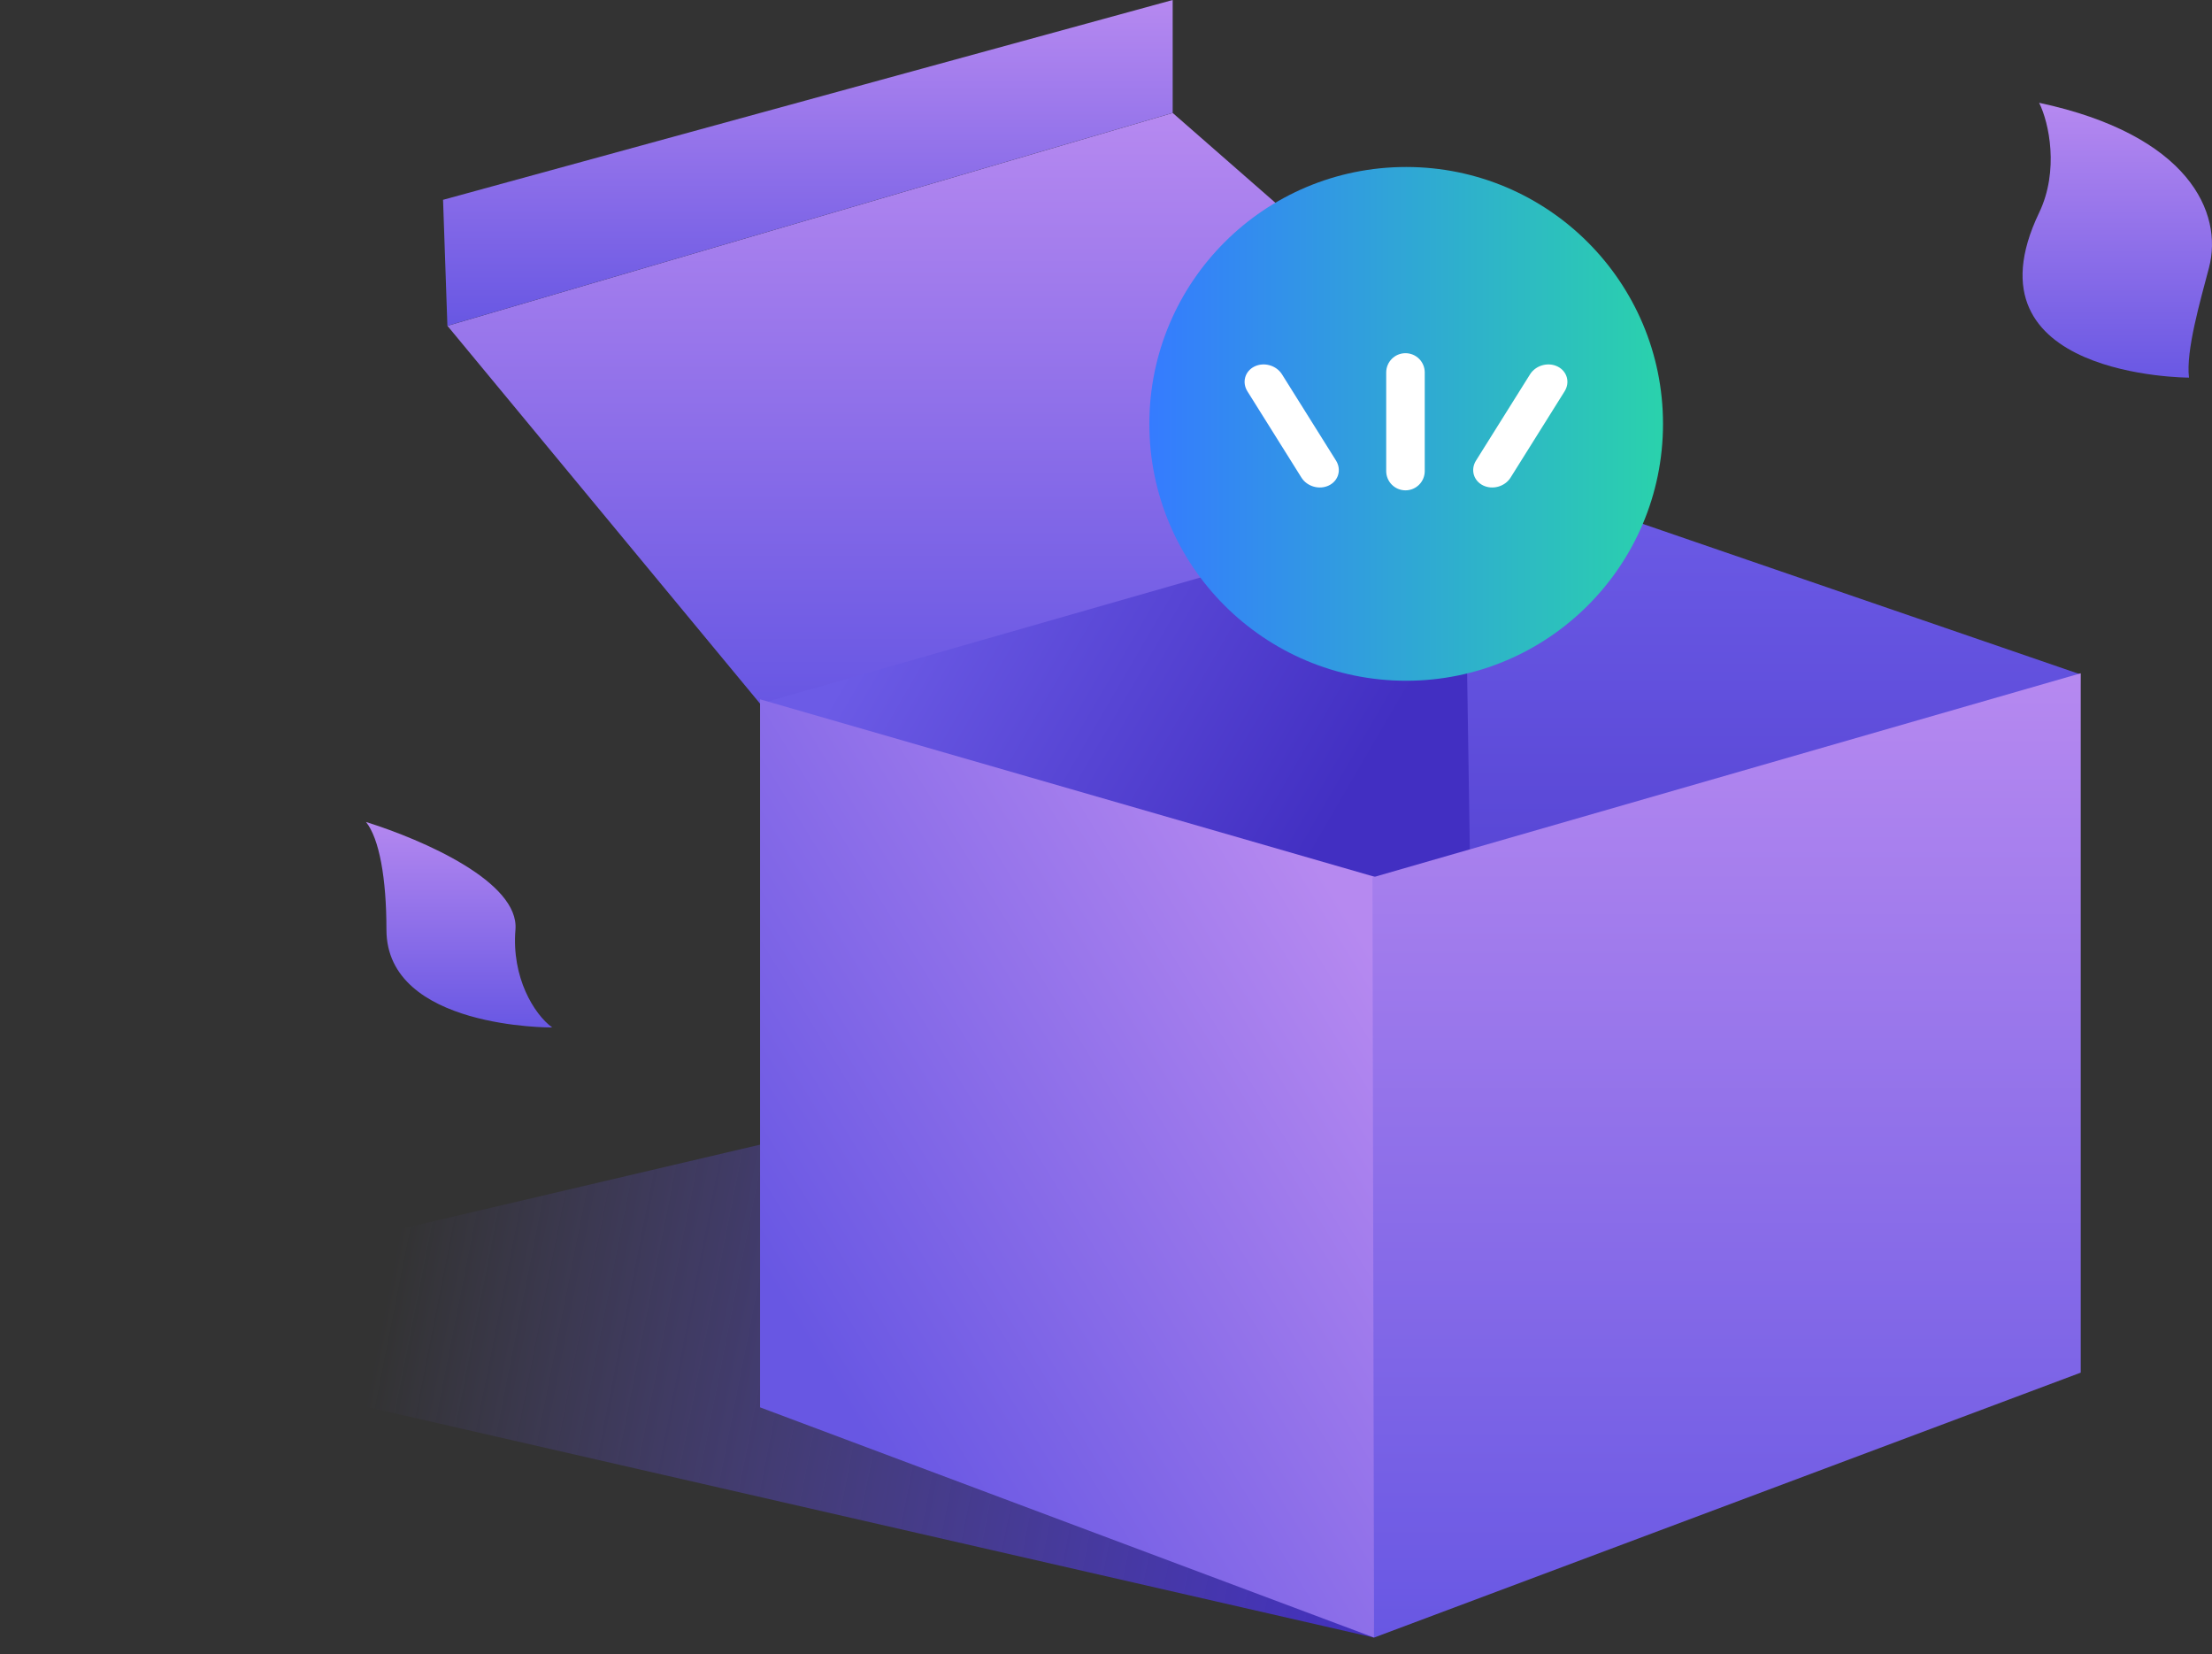
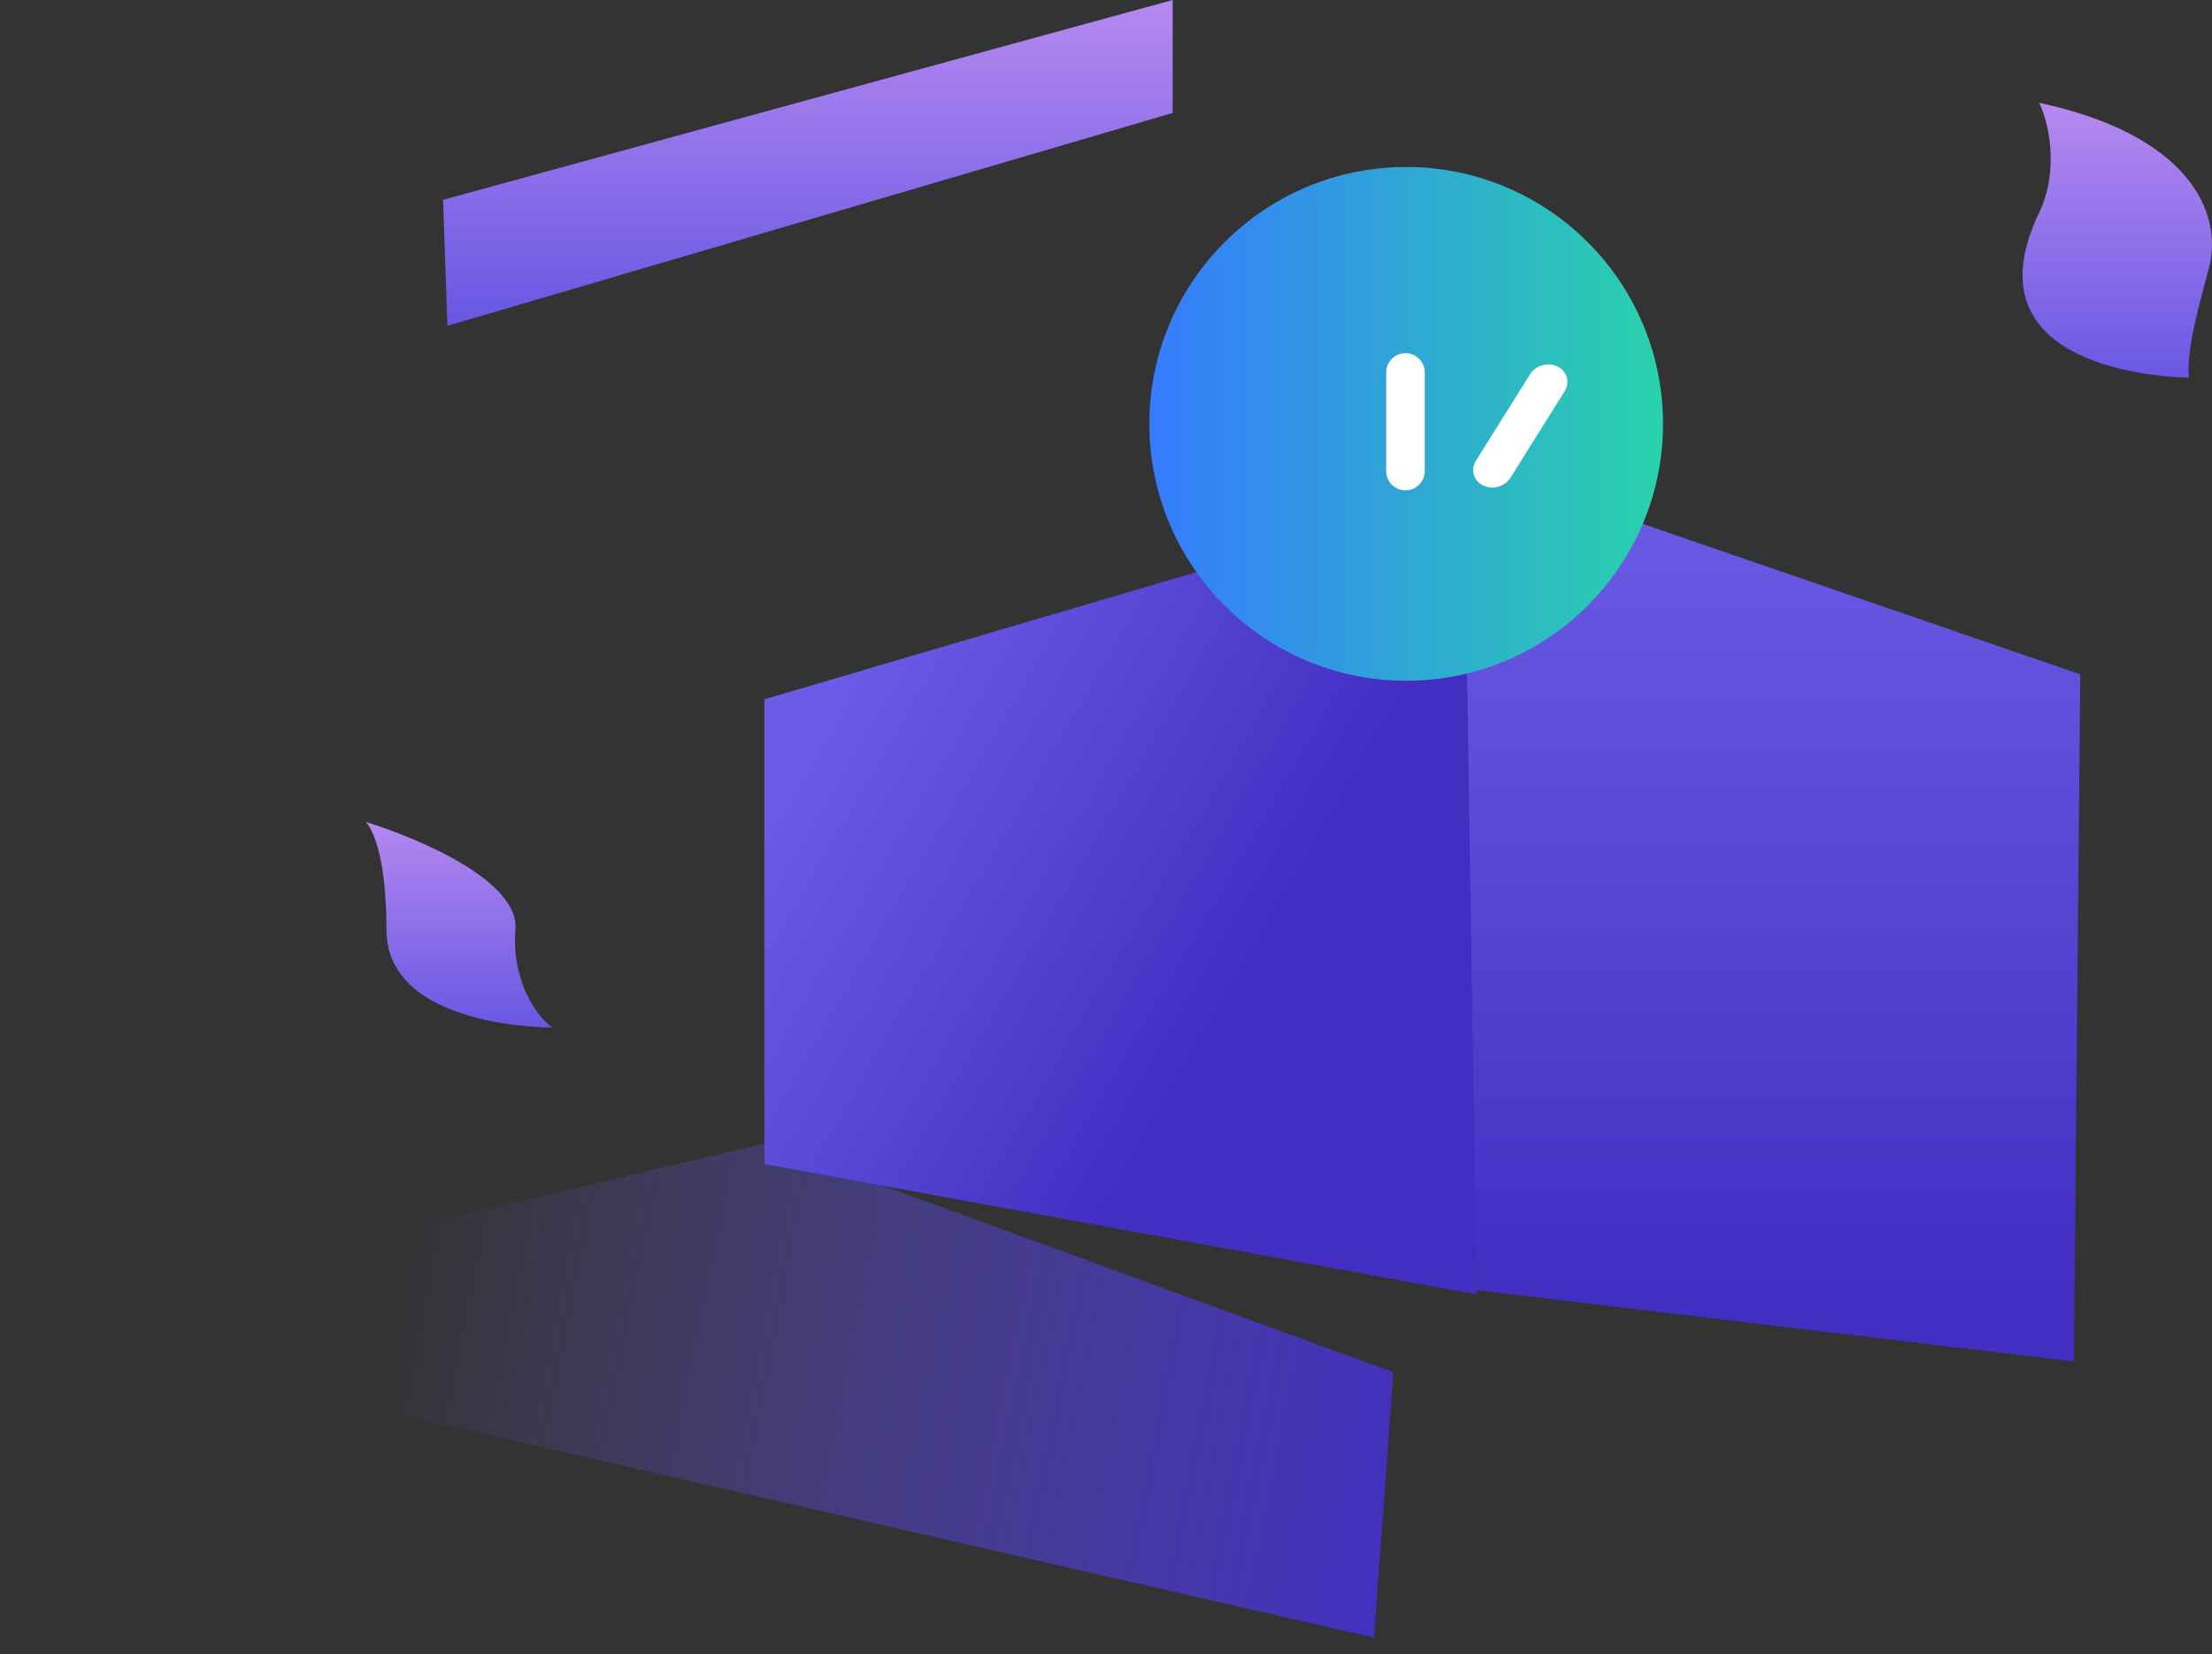
<svg xmlns="http://www.w3.org/2000/svg" width="111" height="83" viewBox="0 0 111 83" fill="none">
  <rect x="0" y="0" width="111" height="83" fill="#333333" stroke="none" />
  <g id="Group 1142817363">
    <path id="Vector 20" d="M0 66.374L68.95 82.161L69.917 68.849L38.469 57.352L0 66.374Z" fill="url(#paint0_linear_197_514)" />
    <path id="Vector 14" d="M74.099 64.942L73.881 24.625L38.358 35.086V58.404L74.099 64.942Z" fill="url(#paint1_linear_197_514)" />
-     <path id="Vector 13" d="M22.452 16.346L38.143 35.306L79.263 23.522L58.847 5.667L22.452 16.346Z" fill="url(#paint2_linear_197_514)" />
    <path id="Vector 15" d="M74.097 64.727L73.459 23.199L104.39 33.832L104.068 68.307L74.097 64.727Z" fill="url(#paint3_linear_197_514)" />
    <path id="Vector 16" d="M22.233 10.025L22.451 16.345L58.846 5.666V0L22.233 10.025Z" fill="url(#paint4_linear_197_514)" />
    <path id="Ellipse 660" d="M83.451 21.266C83.451 28.384 77.68 34.154 70.563 34.154C63.445 34.154 57.675 28.384 57.675 21.266C57.675 14.149 63.445 8.378 70.563 8.378C77.68 8.378 83.451 14.149 83.451 21.266Z" fill="url(#paint5_linear_197_514)" />
-     <path id="Vector 11" d="M38.141 70.609V35.086L69.087 44.021L68.95 82.159L38.141 70.609Z" fill="url(#paint6_linear_197_514)" />
-     <path id="Vector 12" d="M104.413 33.779L68.871 44.022L68.952 82.16L104.413 68.867V33.779Z" fill="url(#paint7_linear_197_514)" />
    <g id="Group 1142817362">
      <path id="Vector 17 (Stroke)" fill-rule="evenodd" clip-rule="evenodd" d="M70.528 17.72C71.062 17.72 71.495 18.153 71.495 18.687V23.635C71.495 24.169 71.062 24.601 70.528 24.601C69.994 24.601 69.561 24.169 69.561 23.635V18.687C69.561 18.153 69.994 17.72 70.528 17.72Z" fill="white" />
      <path id="Vector 18 (Stroke)" fill-rule="evenodd" clip-rule="evenodd" d="M78.159 18.388C78.638 18.623 78.797 19.181 78.513 19.633L75.802 23.961C75.519 24.413 74.901 24.589 74.421 24.354C73.942 24.119 73.783 23.562 74.067 23.109L76.778 18.782C77.061 18.329 77.68 18.153 78.159 18.388Z" fill="white" />
-       <path id="Vector 19 (Stroke)" fill-rule="evenodd" clip-rule="evenodd" d="M62.95 18.388C62.471 18.623 62.312 19.181 62.596 19.633L65.307 23.961C65.591 24.413 66.209 24.589 66.688 24.354C67.167 24.119 67.326 23.562 67.043 23.109L64.332 18.782C64.048 18.329 63.43 18.153 62.95 18.388Z" fill="white" />
    </g>
    <path id="Vector 21" d="M102.325 10.673C103.336 8.563 102.826 6.16 102.325 5.157C109.846 6.768 111.572 10.673 110.849 13.431C110.418 15.077 109.679 17.609 109.846 18.946C109.846 18.946 98.362 18.946 102.325 10.673Z" fill="url(#paint8_linear_197_514)" />
    <path id="Vector 22" d="M19.392 46.644C19.392 44.055 19.031 42.07 18.367 41.24C21.272 42.153 26.065 44.254 25.866 46.644C25.666 49.035 26.798 50.887 27.711 51.55C27.711 51.55 19.392 51.624 19.392 46.644Z" fill="url(#paint9_linear_197_514)" />
  </g>
  <defs>
    <linearGradient id="paint0_linear_197_514" x1="18.897" y1="67.48" x2="70.968" y2="77.758" gradientUnits="userSpaceOnUse">
      <stop stop-color="#6C5BE6" stop-opacity="0" />
      <stop offset="1" stop-color="#422FC2" />
    </linearGradient>
    <linearGradient id="paint1_linear_197_514" x1="43.496" y1="31.896" x2="65.084" y2="44.462" gradientUnits="userSpaceOnUse">
      <stop stop-color="#6C5BE6" />
      <stop offset="1" stop-color="#422FC2" />
    </linearGradient>
    <linearGradient id="paint2_linear_197_514" x1="46.169" y1="5.667" x2="46.169" y2="35.306" gradientUnits="userSpaceOnUse">
      <stop stop-color="#B689F0" />
      <stop offset="1" stop-color="#6857E3" />
    </linearGradient>
    <linearGradient id="paint3_linear_197_514" x1="88.49" y1="24.627" x2="88.49" y2="64.727" gradientUnits="userSpaceOnUse">
      <stop stop-color="#6C5BE6" />
      <stop offset="1" stop-color="#422FC2" />
    </linearGradient>
    <linearGradient id="paint4_linear_197_514" x1="39.045" y1="4.48887e-07" x2="39.045" y2="16.345" gradientUnits="userSpaceOnUse">
      <stop stop-color="#B689F0" />
      <stop offset="1" stop-color="#6857E3" />
    </linearGradient>
    <linearGradient id="paint5_linear_197_514" x1="57.675" y1="21.266" x2="83.451" y2="21.266" gradientUnits="userSpaceOnUse">
      <stop stop-color="#357BFF" />
      <stop offset="1" stop-color="#2AD2AC" />
    </linearGradient>
    <linearGradient id="paint6_linear_197_514" x1="64.439" y1="40.596" x2="35.119" y2="58.639" gradientUnits="userSpaceOnUse">
      <stop stop-color="#B689F0" />
      <stop offset="1" stop-color="#6857E3" />
    </linearGradient>
    <linearGradient id="paint7_linear_197_514" x1="85.783" y1="33.779" x2="85.783" y2="82.16" gradientUnits="userSpaceOnUse">
      <stop stop-color="#B689F0" />
      <stop offset="1" stop-color="#6857E3" />
    </linearGradient>
    <linearGradient id="paint8_linear_197_514" x1="105.647" y1="5.157" x2="105.647" y2="19.199" gradientUnits="userSpaceOnUse">
      <stop stop-color="#B689F0" />
      <stop offset="1" stop-color="#6857E3" />
    </linearGradient>
    <linearGradient id="paint9_linear_197_514" x1="22.431" y1="40.918" x2="22.431" y2="51.624" gradientUnits="userSpaceOnUse">
      <stop stop-color="#B689F0" />
      <stop offset="1" stop-color="#6857E3" />
    </linearGradient>
  </defs>
</svg>